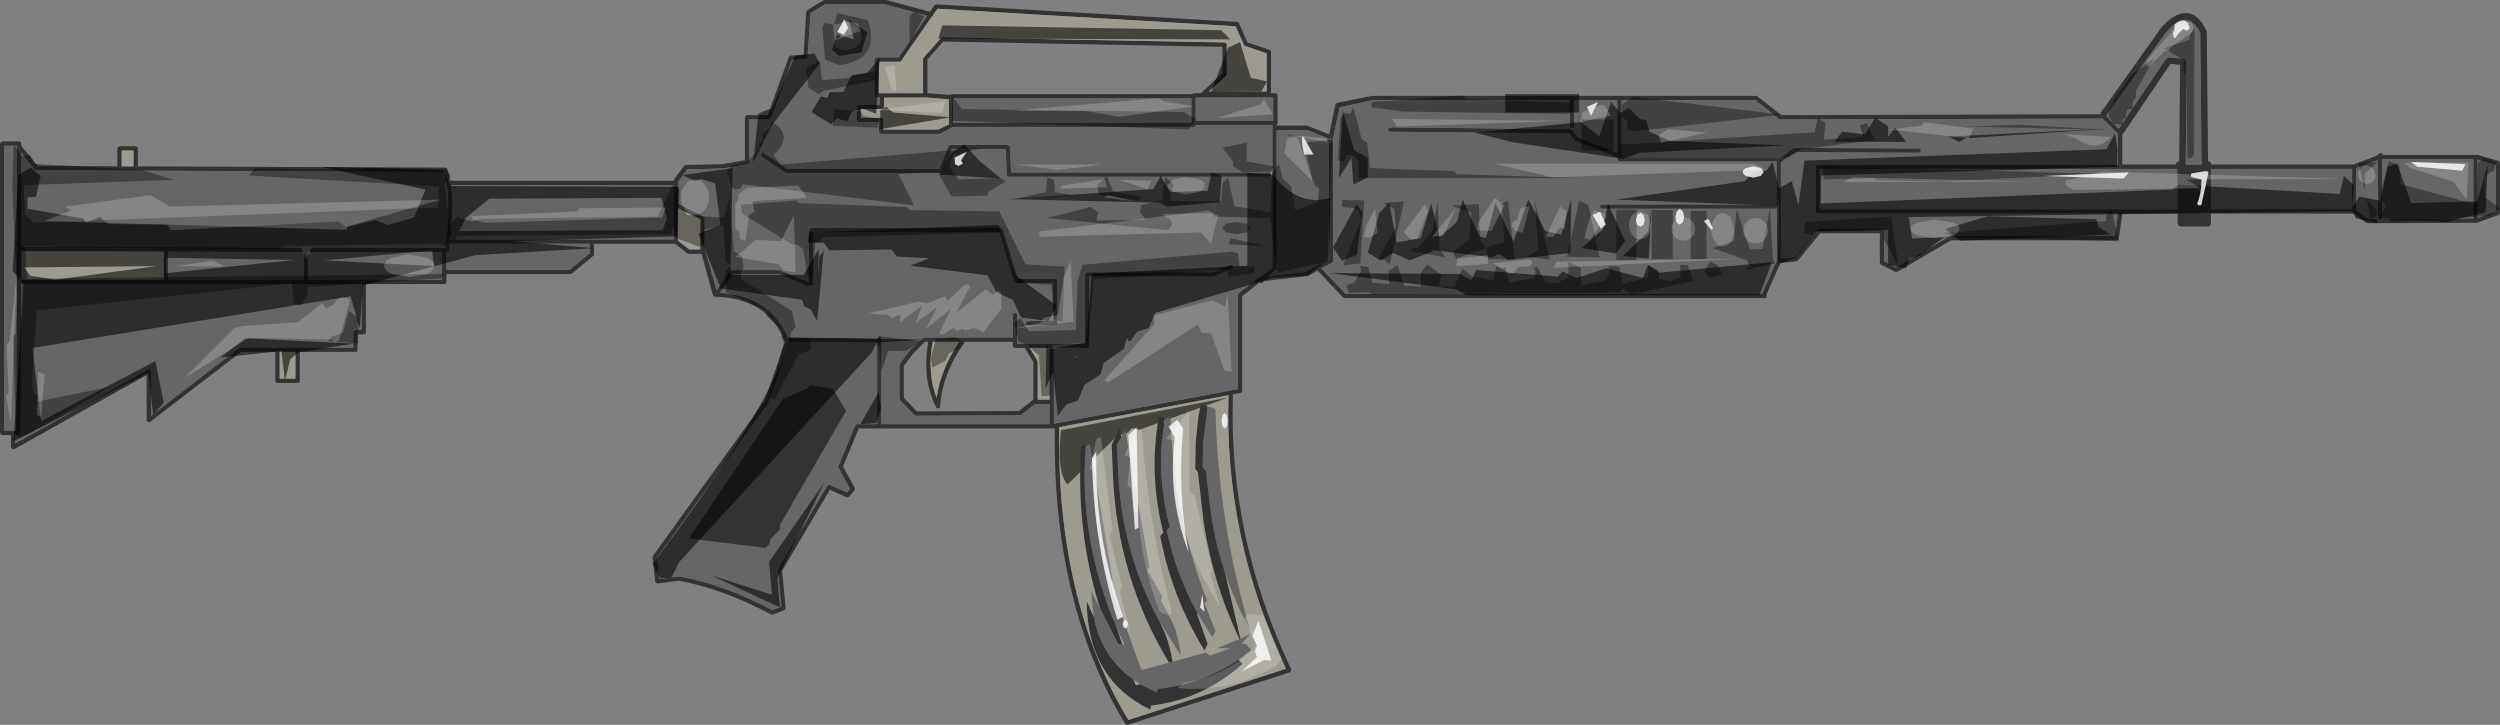
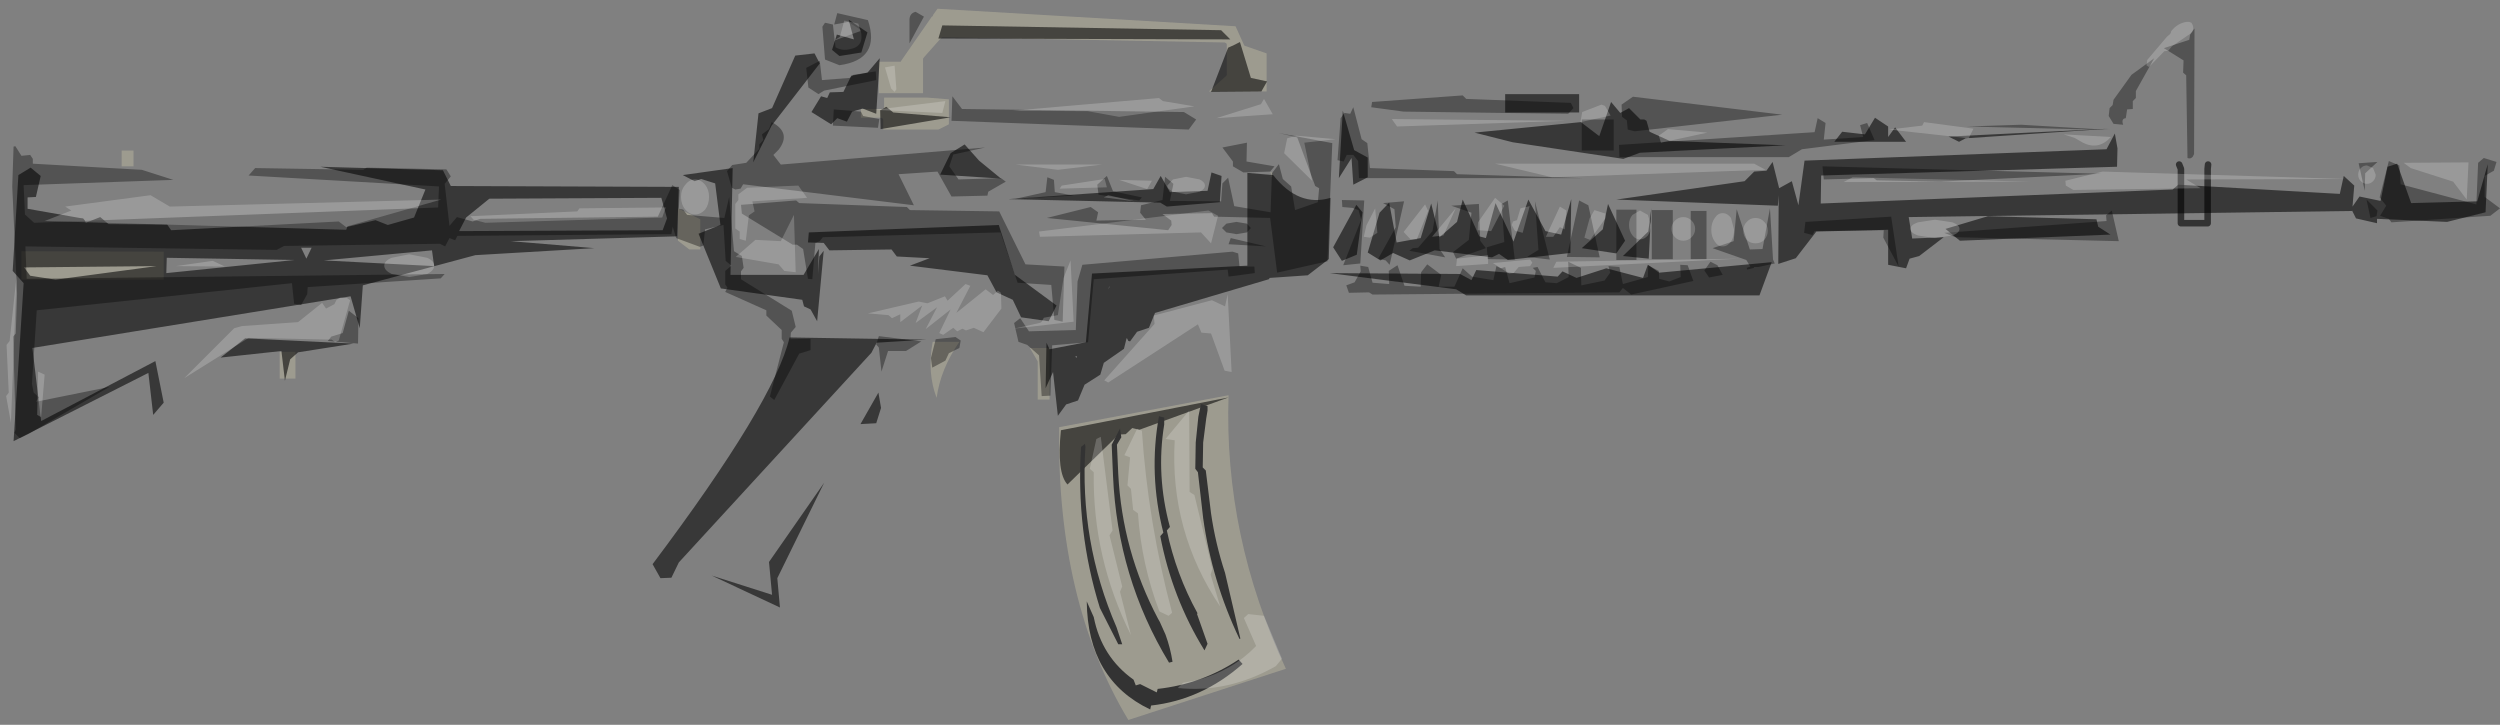
<svg xmlns="http://www.w3.org/2000/svg" height="82.8px" width="285.6px">
  <rect width="100%" height="100%" fill="#808080" stroke="none" />
  <g transform="matrix(1.0, 0.0, 0.0, 1.0, 142.65, 41.4)">
-     <path d="M9.65 -25.7 L9.65 -11.65 9.65 -11.5 9.55 -11.4 8.3 -10.75 11.05 -7.85 58.65 -7.85 58.7 -7.95 60.3 -11.55 60.3 -17.55 40.35 -17.55 40.2 -17.6 40.1 -17.8 40.2 -17.95 40.35 -18.05 60.3 -18.05 60.3 -22.95 42.35 -22.95 42.2 -23.0 42.1 -23.2 42.1 -23.4 37.3 -25.3 37.2 -25.4 36.65 -26.15 16.15 -26.35 16.0 -26.4 15.9 -26.6 16.0 -26.75 16.15 -26.85 36.75 -26.65 36.85 -26.6 36.95 -26.55 37.55 -25.75 42.1 -23.95 42.1 -29.95 37.2 -29.95 37.2 -27.0 37.15 -26.8 36.95 -26.75 36.9 -26.75 36.85 -26.75 36.8 -26.8 36.7 -27.0 36.7 -29.95 14.2 -29.95 10.4 -29.15 9.7 -25.9 9.7 -25.85 9.65 -25.75 9.65 -25.7 M106.5 -17.0 L99.8 -17.0 99.4 -14.15 99.35 -14.0 99.15 -13.95 80.25 -13.95 74.1 -10.35 73.95 -10.35 73.85 -10.35 72.25 -11.15 72.15 -11.25 72.1 -11.4 72.1 -14.75 65.3 -14.75 62.75 -11.65 62.6 -11.55 60.8 -11.35 60.75 -11.35 59.15 -7.75 59.2 -7.6 59.15 -7.4 58.95 -7.35 10.95 -7.35 10.8 -7.4 7.95 -10.4 7.9 -10.5 6.75 -9.85 6.65 -9.85 1.75 -9.3 1.7 -9.2 1.55 -9.05 1.4 -9.05 1.25 -9.15 -0.75 -7.55 -0.75 3.25 -0.8 3.4 -0.95 3.5 -1.8 3.65 -1.8 3.7 Q-2.35 19.85 4.85 35.05 L4.85 35.2 4.8 35.3 4.7 35.4 -13.8 41.4 -13.95 41.4 -14.1 41.3 Q-22.45 27.5 -22.15 7.5 L-22.45 7.55 -22.6 7.55 -22.75 7.55 -44.55 7.55 -46.35 11.9 -45.0 14.35 -45.0 14.5 -45.05 14.65 -45.65 15.35 -45.8 15.4 -45.95 15.4 -47.85 14.55 -53.3 23.8 -52.9 28.05 -52.95 28.2 -53.05 28.3 -54.35 28.8 -54.45 28.8 -54.55 28.8 Q-60.2 25.8 -65.1 24.95 L-65.15 24.95 -67.5 25.25 -67.7 25.2 -67.8 25.05 -68.1 22.3 -68.05 22.1 -55.3 4.4 -52.95 -2.4 -53.0 -2.4 -53.05 -2.5 Q-54.95 -7.3 -60.85 -7.5 L-60.95 -7.5 -61.1 -7.55 -61.2 -7.65 -62.5 -12.4 -64.0 -12.4 -64.15 -12.45 -65.5 -13.55 -74.8 -13.55 -74.8 -12.35 -74.8 -12.25 -74.9 -12.15 -77.3 -10.15 -77.45 -10.1 -91.65 -10.1 -91.65 -9.2 -91.7 -9.0 -91.9 -8.95 -100.85 -8.95 -100.85 -3.45 -100.9 -3.25 -101.1 -3.2 -101.8 -3.2 -101.8 -1.45 -101.85 -1.25 -102.05 -1.2 -108.4 -1.2 -108.4 2.1 -108.45 2.3 -108.65 2.35 -110.95 2.35 -111.1 2.3 -111.2 2.1 -111.2 -1.2 -115.1 -1.2 -125.5 6.8 -125.65 6.85 -125.8 6.8 -125.9 6.6 -125.9 1.45 -141.0 9.9 -141.2 9.9 -141.35 9.8 -141.4 9.65 -141.4 8.3 -142.4 8.3 -142.55 8.25 -142.65 8.05 -142.65 -25.0 -142.55 -25.15 -142.4 -25.25 -140.45 -25.25 -140.25 -25.15 -140.2 -25.0 -140.2 -24.7 -138.35 -22.45 -129.25 -22.4 -129.25 -24.45 -129.15 -24.6 -129.0 -24.7 -127.15 -24.7 -126.95 -24.6 -126.9 -24.45 -126.9 -22.4 -91.8 -22.25 -91.65 -22.2 -91.55 -22.1 -91.2 -20.75 -65.7 -20.75 -65.65 -20.9 -64.5 -22.45 -64.4 -22.5 -64.3 -22.55 -60.1 -22.65 -57.55 -23.1 -57.55 -28.0 -57.45 -28.15 -57.3 -28.25 -54.95 -28.25 -52.55 -34.85 -52.5 -35.0 -52.35 -35.05 -50.85 -35.1 -50.55 -40.05 -50.5 -40.15 -50.4 -40.25 -48.6 -41.35 -48.5 -41.4 -41.5 -41.4 -41.4 -41.4 -36.4 -40.05 -35.9 -40.8 -35.8 -40.85 -35.65 -40.9 -1.3 -38.9 -1.2 -38.85 -1.1 -38.75 -0.15 -36.55 2.4 -35.7 2.5 -35.65 2.55 -35.5 2.55 -30.75 3.05 -30.75 3.25 -30.65 3.3 -30.5 3.3 -27.35 3.25 -27.15 3.2 -27.15 3.2 -27.05 6.7 -27.05 6.8 -27.0 9.2 -26.05 9.9 -29.45 10.0 -29.55 10.1 -29.65 14.1 -30.45 57.95 -30.45 58.1 -30.4 60.85 -28.25 97.3 -28.35 97.35 -28.55 104.05 -37.95 104.05 -38.0 Q105.7 -39.95 107.0 -39.9 108.4 -40.0 109.4 -37.9 L109.45 -37.75 109.6 -22.6 109.55 -22.1 109.6 -22.6 126.2 -22.6 128.85 -23.6 129.15 -23.85 129.3 -23.95 129.5 -23.85 129.55 -23.7 140.35 -23.7 140.45 -23.7 142.8 -23.0 142.9 -22.9 142.95 -22.75 142.95 -17.1 142.9 -16.95 142.8 -16.85 140.3 -15.95 140.2 -15.95 127.8 -15.9 127.65 -15.95 126.25 -17.0 109.55 -17.0 109.55 -15.9 106.5 -15.9 106.5 -17.0 106.5 -17.5 106.5 -17.0 M106.5 -22.1 L65.25 -22.1 65.25 -17.5 106.5 -17.5 106.5 -22.1 106.3 -22.6 106.4 -34.0 105.3 -34.1 99.95 -26.2 99.8 -26.1 99.8 -22.6 106.3 -22.6 106.5 -22.1 M2.05 -30.95 L2.05 -35.3 -0.4 -36.15 -0.5 -36.2 -0.55 -36.3 -1.5 -38.4 -35.55 -40.4 -36.05 -39.7 -36.05 -39.65 -36.15 -39.5 -36.2 -39.5 -39.7 -34.45 -39.75 -34.35 -39.9 -34.35 -42.25 -34.35 -42.25 -30.75 -37.2 -30.75 -37.2 -34.7 -37.1 -34.85 -35.15 -37.05 -35.1 -37.1 -35.0 -37.15 -2.75 -36.55 -2.55 -36.45 -2.5 -36.3 -2.5 -32.95 -2.5 -32.85 -2.55 -32.75 -4.55 -30.95 2.05 -30.95 M8.95 -25.3 L8.95 -25.5 9.0 -25.6 6.65 -26.55 3.2 -26.55 3.2 -10.75 3.2 -10.65 3.1 -10.55 2.25 -9.85 6.5 -10.35 9.15 -11.8 9.15 -25.15 9.05 -25.15 8.95 -25.3 M2.8 -27.6 L2.8 -30.25 -6.05 -30.25 -6.05 -27.6 2.8 -27.6 M2.35 -21.2 L-27.4 -21.2 -27.55 -21.25 -27.65 -21.45 -27.75 -24.35 -33.9 -24.35 -34.95 -21.75 -35.05 -21.65 -35.2 -21.6 -52.75 -21.6 -52.9 -21.65 -55.65 -23.5 -55.75 -23.65 -55.7 -23.85 -55.55 -23.95 -55.35 -23.9 -52.65 -22.1 -35.35 -22.1 -34.3 -24.7 -34.25 -24.8 -34.1 -24.85 -27.5 -24.85 -27.3 -24.75 -27.25 -24.6 -27.15 -21.7 2.35 -21.7 2.55 -21.6 2.6 -21.45 2.55 -21.25 2.35 -21.2 M2.7 -21.7 L2.7 -27.1 -6.05 -27.1 -6.1 -26.95 -6.3 -26.9 -33.75 -26.9 -35.3 -26.1 -35.4 -26.1 -42.0 -26.1 -42.15 -26.15 -42.25 -26.35 -42.25 -27.45 -44.55 -27.45 -44.7 -27.5 -44.8 -27.7 -44.8 -29.2 -44.7 -29.35 -44.55 -29.45 -42.15 -29.45 -42.15 -30.25 -42.5 -30.25 -42.65 -30.3 -42.75 -30.5 -42.75 -34.6 -42.65 -34.75 -42.5 -34.85 -40.0 -34.85 -36.7 -39.6 -41.55 -40.9 -48.4 -40.9 -50.05 -39.9 -50.4 -34.85 -50.45 -34.7 -50.6 -34.65 -52.15 -34.55 -54.55 -27.9 -54.65 -27.8 -54.8 -27.75 -57.05 -27.75 -57.05 -22.9 -57.1 -22.75 -57.25 -22.65 -60.0 -22.15 -64.15 -22.05 -65.2 -20.6 -65.2 -20.5 -65.2 -18.15 -65.1 -18.1 -62.3 -16.7 -62.15 -16.6 -62.15 -16.5 -62.15 -13.1 -60.8 -8.25 -59.25 -10.45 -59.15 -10.5 -59.05 -10.55 -53.55 -10.55 -53.45 -10.5 -50.3 -9.2 -50.25 -9.2 -50.25 -15.1 -50.15 -15.25 -50.0 -15.35 -28.3 -15.35 -28.15 -15.3 -28.05 -15.15 -26.35 -9.55 -22.1 -9.55 -21.9 -9.45 -21.85 -9.3 -21.85 -4.55 -21.9 -4.35 -22.1 -4.3 -25.25 -4.2 -25.4 -4.25 -25.5 -4.45 -25.4 -4.6 -25.25 -4.7 -22.35 -4.8 -22.35 -9.05 -26.55 -9.05 -26.7 -9.1 -26.8 -9.2 -28.5 -14.85 -49.75 -14.85 -49.75 -9.0 -49.8 -8.8 -50.0 -8.75 -50.15 -8.8 -50.2 -8.85 -50.3 -8.75 -50.5 -8.75 -53.6 -10.05 -58.9 -10.05 -60.4 -7.95 Q-54.65 -7.6 -52.65 -2.85 L-42.45 -2.75 -42.35 -2.9 -42.2 -3.0 -42.0 -2.9 -41.95 -2.75 -41.95 7.05 -22.75 7.05 -22.75 4.75 -24.35 4.75 -24.4 4.75 -26.0 6.0 -26.15 6.05 -38.0 6.1 -38.1 6.1 -38.15 6.05 -39.8 4.35 -39.9 4.15 -39.9 0.3 -39.85 0.15 -38.75 -1.35 -37.25 -2.75 -37.1 -2.85 -26.95 -2.85 -26.95 -5.45 -26.85 -5.6 -26.7 -5.7 -26.5 -5.6 -26.45 -5.45 -26.45 -2.15 -18.7 -2.15 -18.7 -10.05 -18.6 -10.2 -18.45 -10.3 -4.1 -10.3 -2.15 -11.15 -1.95 -11.15 -1.8 -11.05 -1.8 -10.85 -1.95 -10.7 -3.95 -9.8 -4.05 -9.8 -18.2 -9.8 -18.2 -1.9 -18.25 -1.7 -18.45 -1.65 -22.25 -1.65 -22.25 7.0 -1.25 3.05 -1.25 -7.7 -1.2 -7.8 -1.15 -7.9 1.25 -9.8 1.45 -9.85 1.5 -9.9 2.7 -10.85 2.7 -21.2 2.7 -21.7 M104.65 -37.5 L97.95 -28.15 99.4 -26.7 104.8 -34.7 104.95 -34.85 105.15 -34.85 106.8 -34.7 107.05 -34.6 107.15 -34.35 107.05 -22.6 108.85 -22.6 108.7 -37.65 Q107.95 -39.1 107.0 -39.15 105.95 -39.15 104.65 -37.5 M57.9 -29.95 L42.6 -29.95 42.6 -23.45 60.8 -23.45 62.2 -24.45 62.35 -24.5 76.55 -24.45 76.75 -24.35 76.8 -24.2 76.75 -24.0 76.55 -23.95 62.45 -24.0 61.0 -23.0 61.0 -22.95 60.8 -22.85 60.8 -11.85 62.45 -12.05 64.95 -15.15 65.05 -15.2 65.15 -15.25 72.35 -15.25 72.55 -15.15 72.6 -15.0 72.6 -11.55 73.95 -10.85 80.05 -14.4 80.15 -14.45 98.95 -14.45 99.3 -17.0 65.0 -17.0 64.85 -17.05 64.75 -17.25 64.75 -22.35 64.85 -22.5 65.0 -22.6 99.3 -22.6 99.3 -26.1 97.55 -27.85 60.75 -27.75 60.6 -27.8 57.9 -29.95 M109.55 -17.5 L109.55 -17.0 109.55 -17.5 126.05 -17.5 126.05 -22.1 109.55 -22.1 109.55 -17.5 M127.9 -16.4 L129.0 -16.4 129.0 -23.1 126.55 -22.2 126.55 -17.35 127.9 -16.4 M139.9 -16.45 L139.9 -23.2 129.5 -23.2 129.5 -16.4 139.9 -16.45 M140.4 -23.15 L140.4 -16.5 142.45 -17.25 142.45 -22.55 140.4 -23.15 M-128.75 -24.2 L-128.75 -22.4 -127.4 -22.4 -127.4 -24.2 -128.75 -24.2 M-123.45 -12.65 L-123.45 -9.45 -107.95 -9.45 -107.95 -12.6 -123.45 -12.65 M-140.2 -23.9 L-140.2 -13.2 -91.8 -13.1 -91.7 -13.8 Q-91.1 -19.25 -91.95 -21.75 L-138.5 -21.95 -138.6 -21.95 -138.7 -22.05 -140.2 -23.9 M-140.2 -9.45 L-123.95 -9.45 -123.95 -12.65 -140.2 -12.7 -140.2 -9.45 M-115.35 -1.65 L-115.2 -1.7 -102.3 -1.7 -102.3 -3.45 -102.2 -3.6 -102.05 -3.7 -101.35 -3.7 -101.35 -8.95 -140.2 -8.95 -140.3 8.05 -140.35 8.25 -140.55 8.3 -140.9 8.3 -140.9 9.25 -125.75 0.8 -125.6 0.75 Q-125.5 0.75 -125.45 0.85 L-125.4 1.0 -125.4 6.1 -115.35 -1.65 M-140.7 -24.75 L-142.15 -24.75 -142.15 7.8 -140.8 7.8 -140.7 -24.75 M-108.9 -1.2 L-110.7 -1.2 -110.7 1.85 -108.9 1.85 -108.9 -1.2 M-91.65 -12.6 L-91.65 -10.6 -77.55 -10.6 -75.3 -12.45 -75.3 -13.55 -91.25 -13.55 -91.35 -12.8 -91.4 -12.65 -91.6 -12.6 -91.65 -12.85 -91.65 -12.7 -91.65 -12.6 M-107.45 -12.6 L-107.45 -9.45 -92.15 -9.45 -92.15 -12.6 -107.45 -12.6 M-91.1 -20.25 Q-90.8 -17.85 -91.2 -14.05 L-65.7 -14.05 -65.7 -20.25 -91.1 -20.25 M-62.65 -13.0 L-62.65 -16.35 -65.2 -17.6 -65.2 -13.9 -63.9 -12.9 -62.65 -12.9 -62.6 -12.9 -62.65 -13.0 M-41.65 -30.25 L-41.65 -29.2 -41.7 -29.0 -41.9 -28.95 -44.3 -28.95 -44.3 -27.95 -42.0 -27.95 -41.8 -27.85 -41.75 -27.7 -41.75 -26.6 -35.45 -26.6 -34.25 -27.2 -34.25 -30.05 -36.7 -30.25 -36.8 -30.25 -36.95 -30.25 -41.65 -30.25 M-52.5 -2.35 L-52.5 -2.25 -54.85 4.65 -54.9 4.7 -67.6 22.35 -67.3 24.75 -65.1 24.45 -65.05 24.45 Q-60.1 25.3 -54.4 28.3 L-53.4 27.9 -53.8 23.75 -53.75 23.6 -48.15 14.1 -48.0 14.0 -47.85 14.0 -45.9 14.85 -45.55 14.45 -46.85 12.05 -46.9 11.95 -46.85 11.8 -44.95 7.2 -44.9 7.1 -44.75 7.05 -42.45 7.05 -42.45 -2.25 -52.5 -2.35 M-3.0 -33.05 L-3.0 -36.05 -34.9 -36.65 -36.7 -34.6 -36.7 -30.75 -36.65 -30.75 -34.15 -30.55 -34.0 -30.65 -6.5 -30.65 -6.45 -30.65 -6.3 -30.75 -5.45 -30.75 -5.35 -30.85 -3.0 -33.05 M-6.55 -27.4 L-6.55 -30.15 -33.75 -30.15 -33.75 -27.4 -6.55 -27.4 M-37.0 -2.35 L-38.35 -1.0 -39.4 0.4 -39.4 4.05 -37.9 5.6 -26.25 5.55 -24.6 4.25 -24.6 -0.05 -25.5 -1.5 -25.55 -1.65 -26.7 -1.65 -26.85 -1.7 -26.95 -1.9 -26.95 -2.35 -32.4 -2.35 Q-35.0 1.2 -35.25 5.05 L-35.3 5.2 -35.45 5.25 -35.6 5.25 -35.7 5.15 Q-37.35 1.9 -36.6 -2.35 L-37.0 -2.35 M-21.65 7.4 L-21.65 7.45 Q-21.95 27.2 -13.75 40.85 L4.25 35.0 Q-2.85 19.85 -2.3 3.75 L-21.65 7.4 M-25.0 -1.65 L-24.15 -0.2 -24.1 -0.1 -24.1 4.25 -22.75 4.25 -22.75 -1.65 -25.0 -1.65 M-33.05 -2.35 L-36.1 -2.35 Q-36.75 1.2 -35.65 4.05 -35.2 0.75 -33.05 -2.35" fill="#333333" fill-rule="evenodd" stroke="none" />
    <path d="M9.65 -25.7 L9.65 -25.75 9.7 -25.85 9.7 -25.9 9.65 -25.7 M2.05 -30.95 L-4.55 -30.95 -2.55 -32.75 -2.5 -32.85 -2.5 -32.95 -2.5 -36.3 -2.55 -36.45 -2.75 -36.55 -35.0 -37.15 -35.1 -37.1 -35.15 -37.05 -37.1 -34.85 -37.2 -34.7 -37.2 -30.75 -42.25 -30.75 -42.25 -34.35 -39.9 -34.35 -39.75 -34.35 -39.7 -34.45 -36.2 -39.5 -36.15 -39.5 -36.05 -39.65 -36.05 -39.7 -35.55 -40.4 -1.5 -38.4 -0.55 -36.3 -0.5 -36.2 -0.4 -36.15 2.05 -35.3 2.05 -30.95 M2.7 -21.2 L2.35 -21.2 2.55 -21.25 2.6 -21.45 2.55 -21.6 2.35 -21.7 2.7 -21.7 2.7 -21.2 M-128.75 -24.2 L-127.4 -24.2 -127.4 -22.4 -128.75 -22.4 -128.75 -24.2 M-140.2 -9.45 L-140.2 -12.7 -123.95 -12.65 -123.95 -9.45 -140.2 -9.45 M-108.9 -1.2 L-108.9 1.85 -110.7 1.85 -110.7 -1.2 -108.9 -1.2 M-41.65 -30.25 L-36.95 -30.25 -36.8 -30.25 -36.7 -30.25 -34.25 -30.05 -34.25 -27.2 -35.45 -26.6 -41.75 -26.6 -41.75 -27.7 -41.8 -27.85 -42.0 -27.95 -44.3 -27.95 -44.3 -28.95 -41.9 -28.95 -41.7 -29.0 -41.65 -29.2 -41.65 -30.25 M-62.65 -12.9 L-63.9 -12.9 -65.2 -13.9 -65.2 -17.6 -62.65 -16.35 -62.65 -13.0 -62.65 -12.9 M-33.05 -2.35 Q-35.2 0.75 -35.65 4.05 -36.75 1.2 -36.1 -2.35 L-33.05 -2.35 M-25.0 -1.65 L-22.75 -1.65 -22.75 4.25 -24.1 4.25 -24.1 -0.1 -24.15 -0.2 -25.0 -1.65 M-21.65 7.4 L-2.3 3.75 Q-2.85 19.85 4.25 35.0 L-13.75 40.85 Q-21.95 27.2 -21.65 7.45 L-21.65 7.4" fill="#9d9b8f" fill-rule="evenodd" stroke="none" />
-     <path d="M9.7 -25.9 L10.4 -29.15 14.2 -29.95 36.7 -29.95 36.7 -27.0 36.8 -26.8 36.85 -26.75 36.9 -26.75 36.95 -26.75 37.15 -26.8 37.2 -27.0 37.2 -29.95 42.1 -29.95 42.1 -23.95 37.55 -25.75 36.95 -26.55 36.85 -26.6 36.75 -26.65 16.15 -26.85 16.0 -26.75 15.9 -26.6 16.0 -26.4 16.15 -26.35 36.65 -26.15 37.2 -25.4 37.3 -25.3 42.1 -23.4 42.1 -23.2 42.2 -23.0 42.35 -22.95 60.3 -22.95 60.3 -18.05 40.35 -18.05 40.2 -17.95 40.1 -17.8 40.2 -17.6 40.35 -17.55 60.3 -17.55 60.3 -11.55 58.7 -7.95 58.65 -7.85 11.05 -7.85 8.3 -10.75 9.55 -11.4 9.65 -11.5 9.65 -11.65 9.65 -25.7 9.7 -25.9 M106.5 -17.5 L65.25 -17.5 65.25 -22.1 106.5 -22.1 106.5 -17.5 M2.8 -27.6 L-6.05 -27.6 -6.05 -30.25 2.8 -30.25 2.8 -27.6 M8.95 -25.3 L9.05 -25.15 9.15 -25.15 9.15 -11.8 6.5 -10.35 2.25 -9.85 3.1 -10.55 3.2 -10.65 3.2 -10.75 3.2 -26.55 6.65 -26.55 9.0 -25.6 8.95 -25.5 8.95 -25.3 M2.35 -21.2 L2.7 -21.2 2.7 -10.85 1.5 -9.9 1.45 -9.85 1.25 -9.8 -1.15 -7.9 -1.2 -7.8 -1.25 -7.7 -1.25 3.05 -22.25 7.0 -22.25 -1.65 -18.45 -1.65 -18.25 -1.7 -18.2 -1.9 -18.2 -9.8 -4.05 -9.8 -3.95 -9.8 -1.95 -10.7 -1.8 -10.85 -1.8 -11.05 -1.95 -11.15 -2.15 -11.15 -4.1 -10.3 -18.45 -10.3 -18.6 -10.2 -18.7 -10.05 -18.7 -2.15 -26.45 -2.15 -26.45 -5.45 -26.5 -5.6 -26.7 -5.7 -26.85 -5.6 -26.95 -5.45 -26.95 -2.85 -37.1 -2.85 -37.25 -2.75 -38.75 -1.35 -39.85 0.15 -39.9 0.3 -39.9 4.15 -39.8 4.35 -38.15 6.05 -38.1 6.1 -38.0 6.1 -26.15 6.05 -26.0 6.0 -24.4 4.75 -24.35 4.75 -22.75 4.75 -22.75 7.05 -41.95 7.05 -41.95 -2.75 -42.0 -2.9 -42.2 -3.0 -42.35 -2.9 -42.45 -2.75 -52.65 -2.85 Q-54.65 -7.6 -60.4 -7.95 L-58.9 -10.05 -53.6 -10.05 -50.5 -8.75 -50.3 -8.75 -50.2 -8.85 -50.15 -8.8 -50.0 -8.75 -49.8 -8.8 -49.75 -9.0 -49.75 -14.85 -28.5 -14.85 -26.8 -9.2 -26.7 -9.1 -26.55 -9.05 -22.35 -9.05 -22.35 -4.8 -25.25 -4.7 -25.4 -4.6 -25.5 -4.45 -25.4 -4.25 -25.25 -4.2 -22.1 -4.3 -21.9 -4.35 -21.85 -4.55 -21.85 -9.3 -21.9 -9.45 -22.1 -9.55 -26.35 -9.55 -28.05 -15.15 -28.15 -15.3 -28.3 -15.35 -50.0 -15.35 -50.15 -15.25 -50.25 -15.1 -50.25 -9.2 -50.3 -9.2 -53.45 -10.5 -53.55 -10.55 -59.05 -10.55 -59.15 -10.5 -59.25 -10.45 -60.8 -8.25 -62.15 -13.1 -62.15 -16.5 -62.15 -16.6 -62.3 -16.7 -65.1 -18.1 -65.2 -18.15 -65.2 -20.5 -65.2 -20.6 -64.15 -22.05 -60.0 -22.15 -57.25 -22.65 -57.1 -22.75 -57.05 -22.9 -57.05 -27.75 -54.8 -27.75 -54.65 -27.8 -54.55 -27.9 -52.15 -34.55 -50.6 -34.65 -50.45 -34.7 -50.4 -34.85 -50.05 -39.9 -48.4 -40.9 -41.55 -40.9 -36.7 -39.6 -40.0 -34.85 -42.5 -34.85 -42.65 -34.75 -42.75 -34.6 -42.75 -30.5 -42.65 -30.3 -42.5 -30.25 -42.15 -30.25 -42.15 -29.45 -44.55 -29.45 -44.7 -29.35 -44.8 -29.2 -44.8 -27.7 -44.7 -27.5 -44.55 -27.45 -42.25 -27.45 -42.25 -26.35 -42.15 -26.15 -42.0 -26.1 -35.4 -26.1 -35.3 -26.1 -33.75 -26.9 -6.3 -26.9 -6.1 -26.95 -6.05 -27.1 2.7 -27.1 2.7 -21.7 2.35 -21.7 -27.15 -21.7 -27.25 -24.6 -27.3 -24.75 -27.5 -24.85 -34.1 -24.85 -34.25 -24.8 -34.3 -24.7 -35.35 -22.1 -52.65 -22.1 -55.35 -23.9 -55.55 -23.95 -55.7 -23.85 -55.75 -23.65 -55.65 -23.5 -52.9 -21.65 -52.75 -21.6 -35.2 -21.6 -35.05 -21.65 -34.95 -21.75 -33.9 -24.35 -27.75 -24.35 -27.65 -21.45 -27.55 -21.25 -27.4 -21.2 2.35 -21.2 M57.9 -29.95 L60.6 -27.8 60.75 -27.75 97.55 -27.85 99.3 -26.1 99.3 -22.6 65.0 -22.6 64.85 -22.5 64.75 -22.35 64.75 -17.25 64.85 -17.05 65.0 -17.0 99.3 -17.0 98.95 -14.45 80.15 -14.45 80.05 -14.4 73.95 -10.85 72.6 -11.55 72.6 -15.0 72.55 -15.15 72.35 -15.25 65.15 -15.25 65.05 -15.2 64.95 -15.15 62.45 -12.05 60.8 -11.85 60.8 -22.85 61.0 -22.95 61.0 -23.0 62.45 -24.0 76.55 -23.95 76.75 -24.0 76.8 -24.2 76.75 -24.35 76.55 -24.45 62.35 -24.5 62.2 -24.45 60.8 -23.45 42.6 -23.45 42.6 -29.95 57.9 -29.95 M104.65 -37.5 Q105.95 -39.15 107.0 -39.15 107.95 -39.1 108.7 -37.65 L108.85 -22.6 107.05 -22.6 107.15 -34.35 107.05 -34.6 106.8 -34.7 105.15 -34.85 104.95 -34.85 104.8 -34.7 99.4 -26.7 97.95 -28.15 104.65 -37.5 M109.55 -17.5 L109.55 -22.1 126.05 -22.1 126.05 -17.5 109.55 -17.5 M140.4 -23.15 L142.45 -22.55 142.45 -17.25 140.4 -16.5 140.4 -23.15 M139.9 -16.45 L129.5 -16.4 129.5 -23.2 139.9 -23.2 139.9 -16.45 M127.9 -16.4 L126.55 -17.35 126.55 -22.2 129.0 -23.1 129.0 -16.4 127.9 -16.4 M-140.2 -23.9 L-138.7 -22.05 -138.6 -21.95 -138.5 -21.95 -91.95 -21.75 Q-91.1 -19.25 -91.7 -13.8 L-91.8 -13.1 -140.2 -13.2 -140.2 -23.9 M-123.45 -12.65 L-107.95 -12.6 -107.95 -9.45 -123.45 -9.45 -123.45 -12.65 M-140.7 -24.75 L-140.8 7.8 -142.15 7.8 -142.15 -24.75 -140.7 -24.75 M-115.35 -1.65 L-125.4 6.1 -125.4 1.0 -125.45 0.85 Q-125.5 0.75 -125.6 0.75 L-125.75 0.8 -140.9 9.25 -140.9 8.3 -140.55 8.3 -140.35 8.25 -140.3 8.05 -140.2 -8.95 -101.35 -8.95 -101.35 -3.7 -102.05 -3.7 -102.2 -3.6 -102.3 -3.45 -102.3 -1.7 -115.2 -1.7 -115.35 -1.65 M-107.45 -12.6 L-92.15 -12.6 -92.15 -9.45 -107.45 -9.45 -107.45 -12.6 M-91.6 -12.6 L-91.4 -12.65 -91.35 -12.8 -91.25 -13.55 -75.3 -13.55 -75.3 -12.45 -77.55 -10.6 -91.65 -10.6 -91.65 -12.6 -91.6 -12.6 M-91.1 -20.25 L-65.7 -20.25 -65.7 -14.05 -91.2 -14.05 Q-90.8 -17.85 -91.1 -20.25 M-52.5 -2.35 L-42.45 -2.25 -42.45 7.05 -44.75 7.05 -44.9 7.1 -44.95 7.2 -46.85 11.8 -46.9 11.95 -46.85 12.05 -45.55 14.45 -45.9 14.85 -47.85 14.0 -48.0 14.0 -48.15 14.1 -53.75 23.6 -53.8 23.75 -53.4 27.9 -54.4 28.3 Q-60.1 25.3 -65.05 24.45 L-65.1 24.45 -67.3 24.75 -67.6 22.35 -54.9 4.7 -54.85 4.65 -52.5 -2.25 -52.5 -2.35 M-6.55 -27.4 L-33.75 -27.4 -33.75 -30.15 -6.55 -30.15 -6.55 -27.4" fill="#666666" fill-rule="evenodd" stroke="none" />
    <path d="M106.5 -17.0 L106.5 -17.5 106.5 -22.1 106.3 -22.6 M109.55 -22.1 L109.6 -22.6 M109.55 -17.0 L109.55 -15.9 106.5 -15.9 106.5 -17.0 M109.55 -17.0 L109.55 -17.5 109.55 -22.1" fill="none" stroke="#333333" stroke-linecap="round" stroke-linejoin="round" stroke-width="0.75" />
    <path d="M36.5 -28.4 L17.7 -28.65 14.0 -29.15 14.1 -29.75 24.45 -30.5 24.85 -30.1 36.8 -29.65 37.1 -29.05 36.5 -28.4 M3.45 -26.2 L9.55 -25.05 9.0 -11.55 3.25 -10.25 2.45 -16.5 -3.95 -16.65 -4.2 -17.05 -9.85 -16.95 -8.85 -16.2 -8.8 -15.7 -9.2 -15.1 -23.05 -16.5 -18.05 -17.75 -17.2 -17.15 -17.4 -16.2 -11.75 -16.3 -12.4 -17.1 -12.3 -17.95 -9.85 -18.55 -9.55 -21.2 -8.6 -20.4 -9.0 -18.45 -3.15 -18.4 -3.0 -20.45 -2.35 -21.1 -1.65 -17.85 2.5 -17.15 2.65 -21.6 3.45 -22.65 3.9 -20.95 4.85 -20.1 5.3 -17.4 7.9 -18.3 8.05 -19.9 7.6 -20.15 5.55 -25.7 3.45 -26.2 M11.95 -29.15 L12.9 -25.5 13.55 -25.05 13.85 -22.2 23.45 -21.85 23.8 -21.5 38.2 -21.05 12.6 -21.05 12.5 -23.0 11.95 -23.7 11.2 -23.7 10.85 -22.95 10.15 -23.1 10.5 -27.9 10.95 -28.5 11.6 -28.4 11.95 -29.15 M10.7 -17.75 L10.65 -18.55 13.2 -18.5 12.75 -11.3 10.8 -11.1 12.85 -16.3 12.55 -17.4 11.85 -17.65 10.7 -17.75 M19.35 -13.1 L21.0 -15.0 21.6 -18.5 21.8 -12.95 22.45 -12.0 18.35 -12.75 18.75 -13.05 19.35 -13.1 M15.35 -18.2 L17.75 -18.4 16.1 -11.15 15.65 -11.65 14.8 -11.85 16.8 -15.45 16.65 -17.5 15.35 -18.2 M2.45 -21.8 L-0.6 -21.7 -1.8 -22.4 -1.8 -22.95 -3.0 -24.55 -0.2 -25.1 -0.25 -22.95 2.95 -22.4 2.45 -21.8 M0.7 -10.2 L-2.3 -9.8 -2.4 -10.6 -17.7 -9.5 -18.35 -2.3 -22.45 -1.95 -22.65 3.8 -23.65 3.85 -23.95 -0.8 -25.3 -2.0 -26.3 -2.35 -26.8 -4.5 -26.1 -5.05 -25.1 -3.55 -19.75 -3.7 -19.55 -9.25 -19.0 -11.15 -1.85 -12.65 -1.2 -12.45 -1.05 -10.95 0.65 -10.95 0.7 -10.2 M17.0 -11.1 L17.8 -8.75 19.65 -8.65 19.7 -10.3 20.4 -11.2 22.0 -10.0 21.7 -8.65 23.5 -8.65 24.45 -10.75 25.5 -9.8 27.95 -9.4 28.3 -11.0 28.8 -10.75 29.3 -10.9 29.8 -9.05 32.65 -9.7 32.8 -10.45 32.45 -10.8 33.0 -10.9 33.9 -9.15 35.2 -9.05 36.55 -9.75 36.5 -11.5 37.95 -10.8 38.0 -8.8 40.65 -9.35 41.3 -10.25 41.1 -11.0 42.35 -10.9 42.75 -8.95 45.6 -9.75 45.65 -11.1 Q46.25 -10.75 46.85 -10.45 L46.9 -9.55 48.05 -9.25 49.35 -9.75 49.3 -11.15 50.15 -11.1 50.8 -9.3 43.7 -7.75 42.75 -8.5 42.35 -8.0 14.15 -7.75 13.75 -8.0 11.45 -7.95 11.15 -8.8 12.1 -9.15 12.8 -10.4 12.75 -11.05 13.65 -10.9 14.15 -9.1 16.05 -8.95 16.0 -10.45 17.0 -11.1 M38.8 -17.95 L40.1 -12.0 36.35 -12.05 37.75 -18.5 38.8 -17.95 M32.7 -18.4 L34.4 -11.75 31.8 -12.05 33.1 -12.85 32.7 -18.4 M25.15 -14.0 L25.45 -17.1 23.15 -17.9 26.3 -18.1 26.45 -13.9 27.1 -13.05 23.7 -11.85 23.35 -12.6 25.15 -14.0 M29.6 -18.5 L30.4 -11.75 27.3 -11.8 27.2 -13.15 29.2 -13.75 28.9 -18.1 29.6 -18.5 M38.05 -27.75 L41.7 -27.75 41.7 -24.2 38.05 -24.2 38.05 -27.75 M65.0 -27.9 L65.9 -27.35 65.7 -25.45 70.2 -25.75 69.85 -27.1 70.65 -27.35 71.5 -25.4 63.2 -24.35 61.7 -23.45 42.35 -23.45 42.3 -24.85 64.65 -26.3 65.0 -27.9 M42.6 -29.45 L43.9 -30.35 60.95 -28.3 44.1 -26.4 43.3 -26.6 43.2 -27.65 42.65 -28.05 42.6 -29.45 M55.4 -13.85 L55.75 -17.5 57.25 -12.9 58.7 -12.95 59.55 -17.6 59.9 -11.75 60.1 -11.3 58.25 -10.9 57.7 -10.9 57.75 -10.8 56.95 -10.6 56.9 -10.8 57.3 -10.95 56.85 -11.7 53.0 -13.05 55.4 -13.85 M48.45 -17.4 L48.45 -11.8 46.05 -11.8 46.05 -17.4 48.45 -17.4 M44.3 -17.45 L44.3 -11.7 42.0 -11.7 42.0 -17.45 44.3 -17.45 M54.15 -10.0 L52.6 -9.7 52.05 -10.5 52.75 -11.5 53.55 -11.1 54.15 -10.0 M52.3 -17.3 L52.3 -11.8 50.5 -11.8 50.5 -17.3 52.3 -17.3 M79.45 -14.8 L98.0 -16.15 97.95 -16.8 98.6 -17.35 99.4 -13.85 80.75 -14.3 79.45 -14.8 M72.55 -15.1 L64.65 -15.0 64.4 -14.55 63.45 -14.8 63.6 -16.05 73.4 -16.65 74.25 -10.95 72.5 -14.25 72.55 -15.1 M71.4 -21.05 L65.7 -20.9 65.55 -22.4 97.4 -21.55 79.0 -20.65 71.75 -20.8 71.4 -21.05 M103.45 -34.75 L101.35 -31.0 101.35 -30.2 101.0 -29.85 101.0 -28.95 100.35 -28.9 100.2 -27.9 Q99.65 -27.85 99.9 -27.15 L98.8 -27.25 98.25 -28.15 98.35 -29.05 98.7 -29.4 98.8 -30.0 100.85 -32.85 103.45 -34.75 M107.55 -37.45 L108.05 -38.15 108.0 -23.8 107.85 -23.5 Q107.6 -23.2 107.25 -23.35 L107.1 -32.8 106.75 -33.1 106.8 -34.5 104.55 -35.9 107.45 -36.85 107.55 -37.45 M88.25 -27.15 L98.4 -26.55 82.05 -26.95 88.25 -27.15 M141.1 -23.35 L142.55 -22.9 142.25 -21.9 141.2 -21.3 141.2 -18.9 142.95 -17.6 141.85 -16.75 130.55 -16.0 130.25 -16.4 129.25 -16.75 129.95 -17.9 129.2 -18.85 130.25 -23.0 131.45 -22.5 131.6 -20.35 140.25 -18.05 140.45 -22.8 141.1 -23.35 M128.95 -22.9 L127.55 -21.6 127.5 -19.6 126.8 -22.75 128.95 -22.9 M128.85 -16.7 L128.15 -16.5 127.7 -18.6 128.95 -17.35 128.85 -16.7 M-122.85 -20.85 L-139.95 -20.25 -139.8 -16.9 -138.75 -15.95 -92.6 -17.7 -92.5 -20.1 -114.25 -21.35 -113.5 -22.2 -101.15 -22.0 -100.75 -22.25 -91.65 -22.05 -91.15 -21.25 -91.85 -20.4 -91.3 -15.6 -90.45 -16.6 -88.65 -16.1 -87.8 -16.4 -67.5 -16.65 -65.85 -20.25 -65.0 -19.7 -65.1 -17.55 -64.6 -17.45 -64.15 -16.85 -59.9 -16.5 -59.35 -18.9 -58.8 -12.7 -57.9 -12.15 -57.7 -10.8 -58.0 -10.4 -58.0 -9.5 -52.2 -5.9 -51.75 -4.05 -52.3 -3.4 -52.35 -2.65 -50.05 -2.7 -50.05 -1.4 -51.35 -1.0 -54.2 4.3 -54.7 3.9 -53.1 -2.3 -53.35 -2.7 -53.35 -3.7 -55.1 -5.35 -55.1 -5.95 -59.8 -8.05 -59.55 -8.55 -59.8 -8.9 -59.8 -10.45 -59.1 -11.05 -59.75 -11.6 -60.0 -15.7 -62.1 -15.2 -62.3 -13.35 -62.7 -13.2 -65.4 -14.2 -65.8 -15.5 -65.95 -14.65 -90.4 -14.45 -90.65 -13.95 -91.3 -14.2 -91.8 -13.25 -92.4 -13.55 -110.2 -13.3 -111.05 -12.85 -139.75 -13.25 -139.6 -9.55 -91.85 -10.1 -92.3 -9.6 -107.5 -8.6 -107.55 -7.8 -108.25 -6.55 -109.05 -6.7 -109.3 -9.05 -138.45 -5.95 -139.0 2.45 -138.8 3.45 -138.2 4.0 -138.55 4.5 -130.15 2.8 -139.45 8.2 -140.4 8.65 -141.0 8.05 -140.85 7.65 -141.15 -2.95 -140.85 -3.3 -140.7 -7.85 -141.25 -20.1 -141.1 -24.65 -140.9 -24.7 -140.2 -23.6 -139.2 -23.7 -138.9 -23.25 -138.9 -22.7 -126.45 -22.0 -122.85 -20.85 M-101.7 -5.05 L-101.75 -2.15 -105.2 -2.45 -104.8 -2.95 -103.5 -3.35 -102.8 -5.9 -101.7 -5.05 M-48.4 -38.8 L-47.5 -38.6 -47.2 -36.0 Q-46.4 -35.55 -45.5 -35.8 -43.85 -36.1 -44.35 -38.0 L-45.75 -38.9 -47.35 -38.6 -47.0 -39.9 -43.5 -39.1 Q-42.0 -34.6 -46.75 -33.95 L-48.4 -34.6 -48.7 -38.35 -48.4 -38.8 M-54.5 -27.45 Q-52.2 -26.25 -53.7 -24.3 L-54.3 -23.7 -53.45 -22.6 -30.1 -24.55 -33.75 -23.75 -34.2 -22.4 -33.15 -20.9 -28.3 -21.05 -27.75 -20.65 -29.75 -19.5 -29.85 -19.05 -33.95 -18.95 -35.55 -21.8 -40.0 -21.5 -38.25 -17.95 -57.75 -20.35 -58.05 -19.85 -58.65 -19.75 -59.05 -19.95 -59.6 -21.85 -59.0 -22.55 -57.4 -22.8 -55.9 -24.4 -55.9 -24.9 -55.45 -25.4 -55.6 -26.05 -54.8 -26.65 -54.5 -27.45 M-45.15 -32.85 L-42.6 -33.25 -42.55 -32.25 -48.5 -31.05 -49.15 -30.65 -50.3 -31.4 -50.55 -33.65 -49.0 -34.45 -48.75 -32.25 -45.55 -32.5 -45.15 -32.85 M-47.4 -28.9 L-44.3 -28.65 -44.05 -28.15 -42.2 -27.8 -42.35 -26.8 -47.5 -27.05 -47.4 -28.9 M-49.5 -13.65 L-49.85 -9.5 -50.35 -9.55 -50.9 -12.95 -51.6 -13.45 -52.1 -13.45 -57.9 -17.0 -58.0 -18.0 -51.7 -18.5 -51.35 -18.2 -39.05 -17.75 -38.7 -17.4 -28.5 -17.25 -25.5 -11.2 -21.05 -10.95 -21.25 -4.65 -22.2 -4.85 -22.55 -8.85 -26.4 -9.1 -28.35 -14.85 -48.65 -14.3 -49.0 -13.85 -49.5 -13.65 M-42.25 -3.0 L-37.4 -2.4 -39.15 -1.3 -41.2 -1.3 -41.95 1.05 -42.25 -1.7 -42.55 -2.05 -42.25 -3.0 M-6.85 -26.6 L-33.95 -27.6 -33.85 -30.4 -32.75 -28.95 -7.4 -28.6 -6.0 -27.75 -6.85 -26.6 M-38.05 -40.05 L-37.1 -39.5 -38.75 -36.45 -38.75 -39.2 Q-38.7 -39.9 -38.05 -40.05 M-23.0 -21.15 L-22.25 -20.85 -22.15 -19.45 -19.95 -19.05 -26.6 -18.7 -23.2 -19.45 -23.0 -21.15 M-35.75 -2.65 L-33.5 -2.9 -32.9 -2.5 -33.05 -1.65 -34.25 -1.05 -34.65 -0.2 -36.15 0.6 -36.3 -0.5 -35.75 -2.65 M-0.2 -15.85 L0.25 -15.35 -0.2 -14.85 -1.4 -14.65 -2.55 -14.85 -3.05 -15.35 -2.55 -15.85 -1.4 -16.05 -0.2 -15.85 M-2.05 -14.2 L2.0 -13.25 -2.3 -13.5 -2.05 -14.2 M-15.5 -19.55 L-12.2 -18.85 -12.5 -18.5 -17.15 -19.15 -17.3 -20.3 -16.2 -21.3 -15.5 -19.55" fill="#000000" fill-opacity="0.353" fill-rule="evenodd" stroke="none" />
-     <path d="M-46.0 5.55 L-53.55 18.55 -53.55 19.1 -54.65 20.2 -54.75 20.75 -55.2 21.2 -63.95 20.1 -53.2 4.15 -50.35 2.95 -50.1 2.6 -47.5 3.0 -46.0 5.55" fill="#333333" fill-rule="evenodd" stroke="none" />
    <path d="M-42.55 6.95 L-44.35 7.05 -42.3 3.45 -42.0 5.2 -42.55 6.95 M-48.5 13.75 L-53.85 24.65 -53.55 28.0 -61.35 24.35 -54.45 26.55 -54.8 22.8 -48.5 13.75 M-12.5 7.7 L-13.3 7.5 -14.05 8.2 -14.85 8.25 -20.7 13.95 Q-21.95 12.6 -21.45 7.75 L-2.3 4.0 -12.5 7.7 M-19.8 -0.7 L-19.7 -0.5 -19.6 -0.7 -19.8 -0.7 M-15.95 -8.65 Q-16.1 -8.05 -15.9 -8.65 L-15.95 -8.65 M-4.25 -21.7 L-3.1 -21.3 -3.3 -18.3 -9.35 -17.8 -10.1 -18.25 -27.45 -18.65 -10.9 -19.8 -10.05 -21.3 -9.0 -19.45 -4.7 -19.6 -4.25 -21.7 M-35.25 -21.45 L-34.05 -23.9 -32.45 -24.9 -30.8 -23.05 -28.3 -21.0 -35.25 -21.45 M-3.15 -37.95 L-2.1 -36.9 -35.45 -37.0 -35.0 -38.5 -3.15 -37.95 M-42.5 -2.25 L-43.1 -1.1 -65.1 22.85 -65.95 24.6 -67.2 24.65 -68.1 23.05 Q-54.2 4.55 -52.45 -2.85 L-36.85 -2.6 -42.5 -2.25 M-48.55 -13.65 L-50.35 -13.7 -50.25 -14.85 -28.55 -15.7 -26.7 -10.0 -21.95 -6.5 -22.85 -4.7 -26.0 -5.15 -26.95 -7.15 -28.8 -8.0 -29.85 -9.95 -38.7 -11.05 -36.45 -11.9 -40.2 -12.1 -40.8 -12.9 -47.9 -12.8 -48.55 -13.65 M-63.3 -20.7 L-64.65 -21.4 -58.95 -22.2 -59.2 -10.0 -50.85 -10.0 -49.1 -12.95 -49.2 -10.1 -49.05 -12.1 -48.55 -12.75 -49.3 -4.7 -50.05 -6.05 -50.8 -6.4 -51.0 -7.15 -60.3 -8.45 -62.85 -14.7 -60.35 -15.7 -60.95 -20.45 -62.55 -20.95 -63.3 -20.7 M-41.4 -29.2 L-40.6 -28.55 -34.05 -28.0 -42.05 -26.65 -42.1 -28.8 -41.4 -29.2 M-45.4 -32.75 L-43.55 -33.1 -42.15 -34.75 -42.55 -28.4 -44.1 -29.0 -45.3 -28.65 -45.9 -27.5 -47.0 -27.9 -47.7 -27.2 -49.95 -28.6 -48.85 -30.4 -48.15 -30.2 -47.85 -30.85 -46.3 -30.9 -45.4 -32.75 M-54.45 -29.05 L-51.8 -35.05 -49.6 -35.3 -49.0 -34.15 -54.5 -27.05 -56.6 -22.85 -56.0 -28.45 -54.45 -29.05 M-45.7 -39.15 L-43.55 -37.7 -44.25 -35.4 -46.75 -35.0 -47.6 -35.7 -47.05 -37.45 -45.1 -36.9 -45.7 -39.15 M-89.4 -16.55 L-90.2 -15.0 -66.95 -15.1 -66.45 -16.45 -67.1 -18.8 -86.75 -18.7 -89.4 -16.55 M-93.05 -11.0 L-93.3 -12.8 -105.65 -11.65 -93.05 -11.0 M-117.45 -0.55 L-114.65 -2.75 -102.25 -2.15 -108.6 -1.15 -109.5 -0.35 -110.1 2.1 -110.5 -1.3 -117.45 -0.55 M-107.05 -13.1 L-108.25 -13.1 -107.65 -11.85 -107.05 -13.1 M-123.6 -11.95 L-123.65 -10.2 -109.0 -11.7 -123.6 -11.95 M-139.9 -10.85 L-139.2 -9.9 -136.3 -9.45 -124.75 -11.0 -139.9 -10.85 M-131.2 -16.6 L-130.25 -15.8 -123.55 -15.75 -123.1 -15.1 -103.95 -16.1 -103.1 -15.45 -99.75 -16.25 -98.35 -15.7 -95.35 -16.55 -94.05 -19.75 -106.05 -22.35 -92.05 -21.95 -91.15 -20.15 -65.1 -20.05 -65.3 -14.4 -84.3 -13.85 -74.75 -13.05 -88.35 -12.25 -101.2 -8.8 -101.55 -3.9 -102.6 -7.55 -138.95 -1.65 -137.95 6.7 -124.9 -0.15 -123.95 4.6 -125.15 6.0 -125.7 1.2 -141.1 9.0 -139.95 -9.05 -141.2 -10.45 -140.55 -21.4 -139.15 -22.25 -138.0 -21.3 -138.55 -18.9 -139.5 -18.85 -139.5 -17.55 -133.55 -16.5 -133.15 -16.45 -132.95 -16.2 -132.85 -15.95 -131.2 -16.6 M96.85 -16.35 L97.05 -15.5 98.45 -14.6 81.25 -13.9 Q80.45 -14.55 79.6 -15.25 L84.45 -16.7 96.85 -16.35 M98.3 -26.7 L81.9 -25.6 81.15 -25.2 79.95 -25.8 98.3 -26.7 M45.65 -14.95 L46.0 -17.6 45.7 -11.85 42.75 -12.15 45.65 -14.95 M59.15 -21.9 L59.85 -22.9 60.6 -19.9 62.05 -20.7 62.8 -17.95 63.5 -23.05 98.0 -24.35 98.95 -26.15 99.25 -24.45 99.2 -22.35 65.4 -21.35 65.35 -18.15 105.55 -19.75 106.2 -20.3 124.65 -19.25 125.1 -21.3 126.3 -20.2 126.1 -17.8 126.9 -18.95 129.3 -18.45 130.1 -22.35 131.2 -22.7 132.8 -18.2 140.35 -18.4 141.55 -22.65 141.3 -17.15 136.9 -16.05 128.9 -16.4 128.9 -15.9 126.5 -16.45 126.05 -17.35 126.05 -17.3 75.4 -16.6 75.8 -14.15 79.4 -14.3 76.6 -12.15 75.5 -11.85 75.1 -10.75 73.05 -11.15 73.05 -15.15 64.85 -14.95 62.5 -11.9 60.5 -11.25 60.55 -19.1 60.45 -17.9 42.0 -18.6 56.65 -20.7 57.75 -21.8 59.15 -21.9 M67.8 -26.35 L70.4 -26.05 71.55 -27.95 73.05 -26.95 73.05 -25.75 73.85 -26.85 75.1 -25.2 66.9 -25.2 67.8 -26.35 M25.45 -9.4 L26.0 -10.55 35.3 -9.8 35.85 -10.4 37.45 -9.65 40.85 -10.75 45.05 -9.65 45.6 -11.15 46.9 -10.25 59.75 -11.45 58.35 -7.65 24.85 -7.65 23.7 -8.35 9.25 -10.2 24.15 -10.1 25.45 -9.4 M38.05 -13.05 L40.45 -15.2 41.05 -18.1 43.0 -13.9 42.0 -12.45 38.05 -13.05 M2.8 -21.4 Q5.7 -17.7 9.35 -18.8 L9.15 -11.8 6.75 -9.95 2.4 -9.65 2.3 -9.5 -10.7 -5.65 -11.4 -3.95 -12.75 -3.5 -13.55 -2.4 -13.75 -2.45 -13.9 -2.75 -13.95 -2.75 -14.25 -1.55 -16.55 0.05 -16.95 1.4 -18.75 2.55 -19.5 4.35 -20.85 4.8 -21.8 6.1 -22.35 1.1 -23.2 2.95 -23.1 -2.25 -22.75 -1.5 -18.6 -2.3 -17.9 -10.15 -0.15 -11.05 -0.15 -21.65 2.8 -21.4 M13.6 -12.55 L14.95 -17.1 16.05 -18.25 16.9 -13.7 19.65 -14.2 20.85 -18.15 21.8 -14.3 23.8 -16.05 24.45 -18.6 26.35 -14.4 27.1 -14.2 28.2 -18.2 30.25 -13.8 31.95 -18.6 33.9 -15.0 35.7 -14.6 36.85 -18.65 36.75 -12.5 29.6 -11.7 28.6 -12.4 27.8 -12.0 21.25 -12.8 18.4 -11.65 16.5 -12.5 15.05 -11.65 13.6 -12.55 M12.3 -18.0 L13.0 -17.15 12.35 -12.3 10.65 -11.6 9.65 -13.15 12.3 -18.0 M11.75 -23.35 L10.3 -21.05 10.75 -28.75 12.05 -24.25 13.6 -23.4 13.6 -21.15 11.95 -20.3 11.75 -23.35 M2.1 -32.1 L1.45 -30.95 -4.3 -30.9 -2.35 -35.95 Q-1.65 -36.25 -1.0 -36.6 L0.25 -32.5 2.1 -32.1 M30.15 -25.15 L25.8 -26.25 37.95 -27.45 40.05 -25.85 41.4 -29.75 42.45 -28.5 43.45 -29.05 44.75 -27.75 45.2 -27.75 45.45 -27.6 45.8 -26.35 48.1 -25.3 61.35 -24.8 44.7 -23.95 42.8 -23.25 30.15 -25.15 M29.3 -30.65 L37.75 -30.65 37.75 -28.55 29.3 -28.55 29.3 -30.65" fill="#000000" fill-opacity="0.561" fill-rule="evenodd" stroke="none" />
-     <path d="M-4.7 5.5 L-4.6 5.05 -3.8 5.3 Q-3.5 18.25 0.2 30.7 -1.55 27.4 -2.7 24.05 -3.8 20.7 -4.3 17.25 L-4.9 12.35 -5.25 12.0 -5.2 9.15 -4.85 6.4 -4.7 5.5 M-0.95 31.55 L0.15 31.05 -0.8 32.15 -0.35 32.15 0.3 32.85 -1.15 33.95 Q-5.35 36.75 -10.4 37.3 L-10.5 37.7 -12.4 36.75 -13.15 36.25 Q-16.8 33.65 -17.7 29.1 L-18.0 26.15 -17.0 28.05 -14.9 32.2 -14.45 32.2 -14.2 32.25 -15.1 30.25 Q-19.35 20.45 -18.65 9.65 L-18.15 9.3 -15.55 24.8 -15.8 25.35 -12.25 35.15 -9.1 34.3 -8.7 34.2 -4.9 33.15 -4.4 33.5 -2.1 32.65 -3.6 32.65 -1.05 31.6 -0.95 31.55 M-14.55 8.55 L-14.1 7.7 -11.35 23.35 -11.6 23.7 -9.9 26.7 -10.0 27.25 -9.4 28.35 -8.7 29.7 Q-7.95 31.5 -7.75 33.5 L-10.15 29.65 -10.35 29.3 Q-14.45 21.55 -14.9 12.75 L-15.05 9.4 -14.55 8.55 M-9.65 7.1 L-9.5 6.35 -8.9 6.5 Q-8.65 17.2 -4.75 27.2 L-5.05 27.5 -3.8 30.7 -4.15 31.4 -5.85 28.65 Q-8.3 24.2 -9.35 19.2 L-9.0 18.8 Q-10.6 12.9 -9.65 7.1" fill="#666666" fill-rule="evenodd" stroke="none" />
    <path d="M-2.7 24.05 L-0.95 31.55 -1.05 31.6 Q-4.2 25.0 -5.2 17.8 L-5.8 12.55 -6.1 12.15 -6.05 9.15 -5.75 6.2 -5.45 4.75 -4.7 5.0 -4.7 5.5 -4.85 6.4 -5.2 9.15 -5.25 12.0 -4.9 12.35 -4.3 17.25 Q-3.8 20.7 -2.7 24.05 M-1.15 33.95 L-0.7 34.45 Q-5.35 38.55 -11.15 39.2 L-11.25 39.65 Q-18.4 36.25 -18.5 27.3 L-17.7 29.1 Q-16.8 33.65 -13.15 36.25 L-12.9 36.9 -12.4 36.75 -10.5 37.7 -10.4 37.3 Q-5.35 36.75 -1.15 33.95 M-17.0 28.05 Q-19.75 19.25 -19.15 9.65 L-18.7 9.3 -18.65 9.65 Q-19.35 20.45 -15.1 30.25 L-14.45 32.2 -14.9 32.2 -17.0 28.05 M-9.1 34.3 Q-15.0 24.55 -15.5 12.95 L-15.65 9.4 -14.7 7.55 -14.55 8.55 -15.05 9.4 -14.9 12.75 Q-14.45 21.55 -10.35 29.3 L-10.15 29.65 -9.5 31.1 Q-8.95 32.6 -8.7 34.2 L-9.1 34.3 M-5.85 28.65 L-5.9 28.75 -4.7 32.15 -5.05 32.9 Q-8.75 26.9 -10.1 19.85 L-9.75 19.45 Q-11.45 12.75 -10.25 6.15 L-9.65 6.3 -9.65 7.1 Q-10.6 12.9 -9.0 18.8 L-9.35 19.2 Q-8.3 24.2 -5.85 28.65" fill="#333333" fill-rule="evenodd" stroke="none" />
    <path d="M38.1 -28.6 L40.3 -29.45 40.7 -29.3 41.35 -28.2 37.9 -27.45 38.1 -28.6 M16.35 -27.8 L36.35 -27.6 16.95 -26.95 16.35 -27.8 M9.95 -25.5 L6.35 -25.1 7.25 -20.75 4.05 -23.9 4.4 -25.6 5.45 -25.9 9.95 -25.5 M1.75 -30.1 L2.75 -28.35 -3.7 -27.9 1.4 -29.5 1.75 -30.1 M13.85 -14.25 L13.15 -14.35 13.45 -15.65 14.45 -17.6 14.7 -14.8 13.85 -14.25 M20.15 -18.05 L20.5 -17.3 19.2 -14.05 18.5 -14.05 17.7 -14.9 20.15 -18.05 M33.95 -14.35 L35.55 -17.8 36.3 -17.35 36.1 -15.2 35.55 -15.45 34.8 -14.35 33.95 -14.35 M31.05 -17.6 L32.1 -17.85 31.3 -14.8 30.4 -15.05 30.05 -15.7 30.2 -16.1 30.65 -16.25 31.05 -17.6 M39.5 -17.4 L40.75 -17.0 40.75 -16.45 39.0 -14.0 38.35 -14.25 38.95 -16.45 39.5 -17.4 M20.95 -14.35 L23.65 -17.6 22.25 -14.5 20.95 -14.35 M27.7 -15.0 L26.15 -15.1 26.2 -16.0 28.15 -18.8 29.2 -17.9 27.7 -15.0 M27.35 -11.25 L23.7 -11.0 23.8 -11.85 27.35 -12.25 27.35 -11.25 M27.9 -11.35 L32.15 -11.75 32.4 -11.4 32.15 -11.0 30.85 -10.9 30.25 -10.2 29.75 -10.15 27.9 -11.35 M35.15 -11.5 L56.05 -11.85 34.8 -10.8 35.15 -11.5 M28.15 -22.7 L57.75 -22.7 59.05 -22.0 34.65 -21.15 28.15 -22.7 M76.95 -27.05 L77.15 -27.45 82.8 -26.7 82.25 -25.6 73.15 -26.6 76.95 -27.05 M47.1 -25.1 L46.85 -25.9 47.9 -26.65 52.4 -26.25 47.1 -25.1 M53.25 -13.8 Q52.85 -14.35 52.85 -15.15 52.85 -15.95 53.25 -16.5 53.6 -17.05 54.15 -17.05 54.7 -17.05 55.1 -16.5 L55.45 -15.15 Q55.45 -14.35 55.1 -13.8 54.7 -13.25 54.15 -13.25 53.6 -13.25 53.25 -13.8 M57.9 -16.5 Q58.5 -16.5 58.9 -16.05 59.3 -15.65 59.3 -15.05 59.3 -14.45 58.9 -14.0 58.5 -13.6 57.9 -13.6 57.3 -13.6 56.9 -14.0 56.5 -14.45 56.5 -15.05 56.5 -15.65 56.9 -16.05 57.3 -16.5 57.9 -16.5 M43.45 -15.7 Q43.45 -16.4 43.85 -16.85 L44.7 -17.35 45.6 -16.85 45.95 -15.7 Q45.95 -15.0 45.6 -14.5 45.2 -14.05 44.7 -14.05 44.2 -14.05 43.85 -14.5 43.45 -15.0 43.45 -15.7 M49.65 -16.6 Q50.2 -16.6 50.6 -16.2 51.0 -15.8 51.0 -15.25 51.0 -14.7 50.6 -14.3 50.2 -13.9 49.65 -13.9 49.1 -13.9 48.7 -14.3 48.3 -14.7 48.3 -15.25 48.3 -15.8 48.7 -16.2 49.1 -16.6 49.65 -16.6 M69.0 -21.15 L89.25 -20.65 67.95 -20.6 69.0 -21.15 M78.4 -14.2 L76.45 -14.5 Q75.6 -14.8 75.6 -15.25 75.6 -15.7 76.45 -16.0 L78.4 -16.3 80.4 -16.0 Q81.2 -15.7 81.2 -15.25 81.2 -14.8 80.4 -14.5 L78.4 -14.2 M107.15 -38.9 L107.45 -38.9 107.7 -38.8 Q108.3 -37.9 107.2 -37.3 L105.45 -36.1 105.1 -35.65 105.05 -35.6 104.6 -35.55 103.0 -33.9 102.85 -33.75 102.7 -33.85 102.55 -33.95 102.6 -34.15 102.65 -34.55 104.9 -37.2 105.25 -37.5 105.35 -37.65 105.35 -37.75 105.4 -37.85 Q106.1 -38.75 107.15 -38.9 M98.5 -25.75 Q97.1 -24.2 95.3 -25.1 L94.35 -25.65 93.1 -26.05 98.5 -25.75 M93.3 -20.75 L97.55 -21.8 125.5 -20.95 107.1 -20.9 108.75 -19.9 94.2 -19.7 93.35 -20.2 93.3 -20.75 M137.6 -20.65 L132.75 -22.2 131.95 -22.8 139.35 -22.85 139.15 -18.6 137.6 -20.65 M127.75 -22.5 L128.45 -22.2 128.75 -21.45 Q128.75 -21.0 128.45 -20.7 128.15 -20.4 127.75 -20.4 127.35 -20.4 127.05 -20.7 126.75 -21.0 126.75 -21.45 126.75 -21.9 127.05 -22.2 127.35 -22.5 127.75 -22.5 M1.75 28.95 L3.8 33.85 3.1 34.7 Q-2.35 37.8 -8.1 37.2 L-7.5 36.6 -5.9 36.3 Q-1.9 35.25 0.85 32.4 L-0.55 29.2 -0.05 28.75 1.75 28.95 M-140.75 -9.95 L-141.4 6.9 -141.95 3.85 -141.65 3.45 -141.9 -2.0 -141.55 -2.45 -140.75 -9.95 M-123.25 -17.8 L-92.25 -18.6 -102.95 -15.55 -103.1 -15.15 -137.55 -16.15 -134.5 -17.35 -135.2 -17.8 -125.45 -19.1 -123.25 -17.8 M-115.0 -4.15 L-108.6 -4.6 -105.85 -6.8 -105.4 -6.15 -104.45 -6.65 -104.2 -7.15 -103.8 -7.4 -103.0 -7.35 -102.65 -7.1 -103.95 -2.5 -104.35 -2.3 -104.75 -2.6 -114.25 -2.8 -121.6 1.8 -115.9 -3.9 -115.0 -4.15 M-116.95 -10.95 L-122.55 -11.0 -118.35 -11.6 -116.95 -10.95 M-88.9 -16.7 L-76.7 -17.25 -76.45 -17.6 -66.6 -17.7 -67.0 -16.55 -87.2 -15.95 -88.55 -16.3 -88.9 -16.7 M-93.85 -10.1 L-95.9 -9.75 -97.9 -10.1 Q-98.75 -10.5 -98.75 -11.05 -98.75 -11.6 -97.9 -11.95 L-95.9 -12.35 -93.85 -11.95 Q-93.05 -11.6 -93.05 -11.05 -93.05 -10.5 -93.85 -10.1 M-44.35 -37.85 L-47.4 -36.75 -46.7 -37.2 -46.2 -39.05 -44.6 -38.7 -44.35 -37.85 M-41.55 -33.7 L-40.45 -33.9 -40.25 -31.2 -40.45 -30.9 -40.85 -31.3 -41.55 -33.7 M-61.65 -18.9 Q-61.65 -18.05 -62.1 -17.45 -62.6 -16.9 -63.25 -16.9 -63.9 -16.9 -64.35 -17.45 -64.85 -18.05 -64.85 -18.9 -64.85 -19.75 -64.35 -20.3 -63.9 -20.9 -63.25 -20.9 -62.6 -20.9 -62.1 -20.3 -61.65 -19.75 -61.65 -18.9 M-57.3 -19.95 L-51.45 -20.2 -50.45 -18.8 -56.7 -18.4 -56.45 -17.25 -57.1 -16.8 -57.45 -13.9 -58.15 -14.1 -58.15 -14.95 -58.65 -15.3 -58.65 -18.1 -58.3 -18.55 -58.3 -19.2 -57.3 -19.95 M-51.95 -16.85 L-51.75 -10.3 -53.05 -10.45 -53.7 -11.2 -58.6 -12.05 -56.35 -14.0 -53.45 -13.85 -51.95 -16.85 M-41.15 -5.4 L-43.5 -5.6 -37.7 -6.95 -36.7 -6.75 -34.7 -7.55 -34.4 -7.05 -32.35 -8.95 -31.8 -8.75 -33.4 -5.65 -30.05 -8.35 -29.2 -7.7 -28.65 -8.2 -28.3 -7.95 -28.25 -6.15 -30.3 -3.45 -31.4 -3.95 -32.3 -3.65 -32.7 -3.85 -33.3 -3.55 -33.75 -3.95 -34.9 -3.15 -35.35 -3.35 -34.05 -6.05 -36.9 -3.8 -35.6 -6.3 -38.05 -4.5 -37.3 -6.5 -39.8 -4.6 -39.8 -5.5 -40.75 -5.05 -41.15 -5.4 M-18.4 -28.7 L-27.0 -28.75 -10.25 -30.2 -9.8 -29.85 -6.2 -29.25 -14.8 -28.05 -18.4 -28.7 M-35.0 -28.5 L-42.7 -28.85 -34.65 -29.85 -35.0 -28.5 M-26.6 -22.6 L-16.75 -22.6 -21.8 -22.0 -26.6 -22.6 M-23.95 -14.95 L-4.6 -17.35 -3.5 -16.75 -4.3 -13.6 -5.45 -14.85 -23.85 -14.35 -23.95 -14.95 M-21.35 -20.2 L-16.45 -20.95 -16.2 -20.0 -21.6 -19.85 -21.35 -20.2 M-20.35 -11.65 L-20.0 -4.65 -26.85 -3.85 -23.9 -4.5 Q-23.7 -4.55 -23.65 -4.65 L-23.4 -5.1 -21.8 -5.4 -21.15 -9.65 -20.35 -11.65 M-9.3 -20.2 L-8.65 -20.9 -7.15 -21.2 -5.6 -20.9 Q-5.0 -20.6 -5.0 -20.2 -5.0 -19.8 -5.6 -19.5 L-7.15 -19.2 -8.65 -19.5 Q-9.3 -19.8 -9.3 -20.2 M-16.05 -19.1 L-13.0 -18.4 -16.55 -18.85 -16.05 -19.1 M-11.6 -19.8 L-14.8 -20.85 -11.05 -20.75 -11.6 -19.8 M-10.85 -5.35 L-4.2 -7.1 -2.7 -6.4 -2.4 -7.8 -1.95 1.1 -2.75 0.95 -4.3 -3.3 -5.4 -3.4 -5.8 -4.35 -16.05 2.3 -16.5 2.05 -10.75 -4.4 -10.85 -5.35 M-17.4 8.75 L-16.9 8.5 -15.55 19.2 -15.9 19.75 -14.45 25.6 -14.7 26.2 -13.45 31.15 Q-17.85 22.3 -17.7 12.55 L-18.15 12.15 -17.4 8.75 M-13.55 10.85 L-14.2 10.6 -12.75 7.6 -12.2 7.8 Q-11.5 18.3 -8.75 28.6 L-9.15 28.95 -10.2 28.45 Q-12.25 23.05 -12.65 17.25 L-13.2 16.85 -13.45 14.45 -13.85 14.05 -13.55 10.85 M-9.5 8.75 L-6.8 5.5 -6.75 14.8 -6.2 15.15 -4.15 23.6 -4.35 24.25 -3.25 27.9 Q-9.05 19.25 -8.45 8.9 L-9.5 8.75 M-137.55 1.4 L-137.95 6.25 -138.4 6.0 -138.3 1.05 -137.55 1.4" fill="#ffffff" fill-opacity="0.2" fill-rule="evenodd" stroke="none" />
-     <path d="M49.6 -17.25 L49.75 -16.65 49.6 -16.0 49.25 -15.75 Q49.05 -15.75 48.9 -16.0 48.75 -16.3 48.75 -16.65 L48.9 -17.25 49.25 -17.55 49.6 -17.25 M44.25 -16.3 L44.4 -16.85 44.75 -17.1 45.1 -16.85 45.25 -16.3 45.1 -15.7 44.75 -15.5 44.4 -15.7 Q44.25 -15.95 44.25 -16.3 M52.0 -16.15 L52.5 -16.4 53.05 -15.35 52.85 -15.15 52.0 -16.15 M56.45 -21.75 Q56.45 -22.0 56.8 -22.2 L57.65 -22.4 58.5 -22.2 58.85 -21.75 58.5 -21.3 57.65 -21.1 56.8 -21.3 Q56.45 -21.5 56.45 -21.75 M40.25 -15.25 L39.3 -16.85 40.15 -17.2 40.8 -15.75 40.25 -15.25 M6.1 -25.45 Q6.1 -26.05 6.3 -25.7 L7.4 -23.75 6.35 -23.75 Q6.1 -24.6 6.1 -25.45 M39.1 -28.15 L38.65 -29.2 39.9 -29.75 39.1 -28.15 M105.75 -38.05 L105.75 -38.15 105.8 -38.15 105.75 -38.35 105.8 -38.6 Q106.2 -39.0 106.7 -39.05 L106.85 -39.05 107.0 -39.0 107.05 -39.0 107.1 -38.9 107.3 -38.8 107.35 -38.7 107.3 -38.65 107.45 -38.4 107.5 -38.3 107.45 -38.2 107.4 -38.05 107.35 -38.0 107.3 -37.95 107.15 -37.9 106.8 -38.1 106.55 -37.9 106.2 -37.55 106.15 -37.45 105.95 -37.2 105.9 -37.1 105.7 -37.05 105.6 -37.5 105.6 -37.65 105.75 -37.95 105.75 -38.05 M90.8 -21.3 L100.55 -21.7 99.95 -21.0 90.8 -21.3 M109.65 -21.7 L108.85 -18.05 108.8 -17.95 108.7 -17.95 108.5 -17.95 108.35 -18.1 Q108.85 -19.4 108.85 -20.85 L108.85 -20.9 107.75 -21.15 107.65 -21.25 107.65 -21.35 107.65 -21.5 107.75 -21.6 109.35 -21.85 109.55 -21.8 109.65 -21.7 M-14.1 30.4 L-14.3 30.25 -14.4 29.9 -14.3 29.55 -14.1 29.4 -13.9 29.55 -13.8 29.9 -13.9 30.25 -14.1 30.4 M-5.55 28.0 L-5.3 26.5 -5.05 28.5 -5.55 28.0 M-17.9 10.95 L-17.4 10.15 Q-17.65 19.85 -14.35 29.05 L-15.0 29.4 Q-17.75 20.55 -17.9 10.95 M-13.75 8.3 L-12.8 7.4 -12.6 18.9 -13.0 19.1 -13.75 8.3 M-8.45 8.55 L-9.15 7.35 -8.15 6.55 -7.5 7.55 Q-8.15 14.85 -6.85 21.75 -9.3 15.3 -8.45 8.55 M-3.0 6.05 L-2.75 5.75 -2.5 6.05 -2.4 6.65 -2.5 7.3 -2.75 7.55 -3.0 7.3 -3.1 6.65 -3.0 6.05 M-32.85 -23.1 L-32.65 -22.7 -33.15 -22.45 -33.55 -22.65 -33.6 -23.4 -32.2 -24.05 -32.85 -23.1 M-45.75 -38.2 L-46.25 -37.45 -47.0 -37.75 -46.2 -39.2 -45.75 -38.2 M0.95 32.35 L0.45 31.25 1.1 29.5 2.6 34.05 1.75 34.0 -0.8 35.3 0.95 33.65 0.7 33.0 0.95 32.35 M139.0 -22.65 L138.65 -21.9 133.5 -22.35 132.8 -22.9 139.0 -22.65" fill="#ffffff" fill-opacity="0.8" fill-rule="evenodd" stroke="none" />
  </g>
</svg>